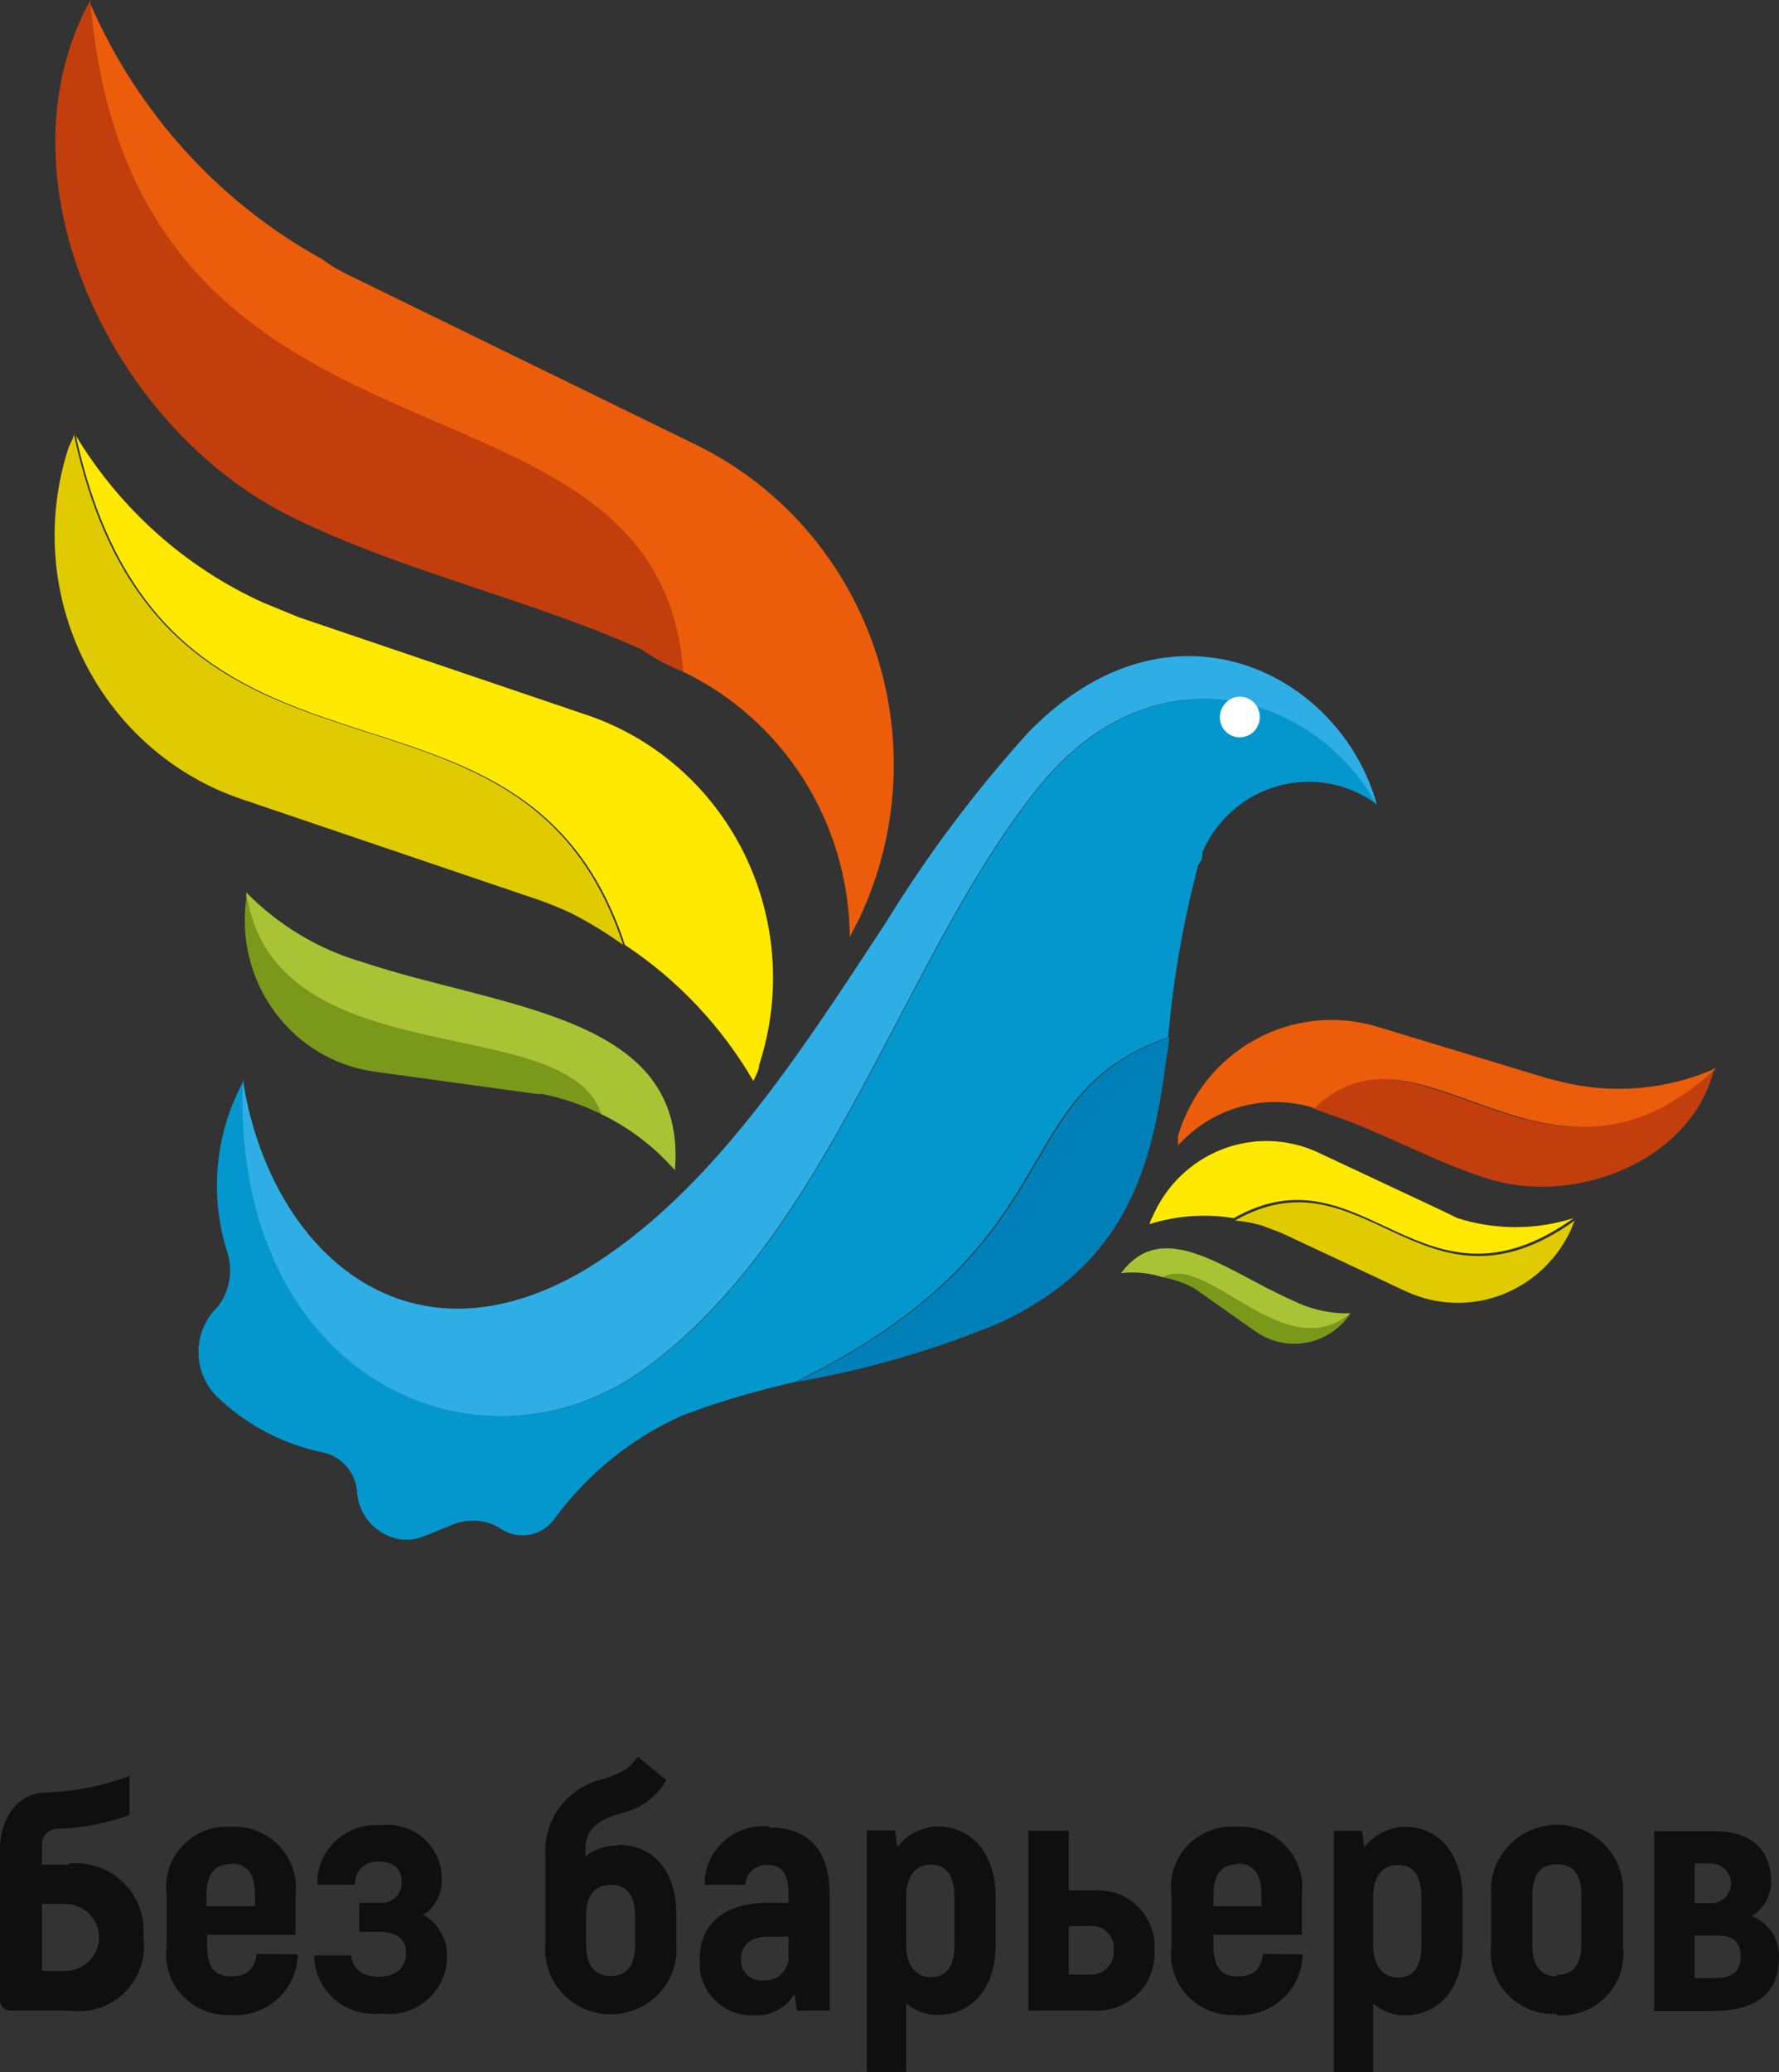
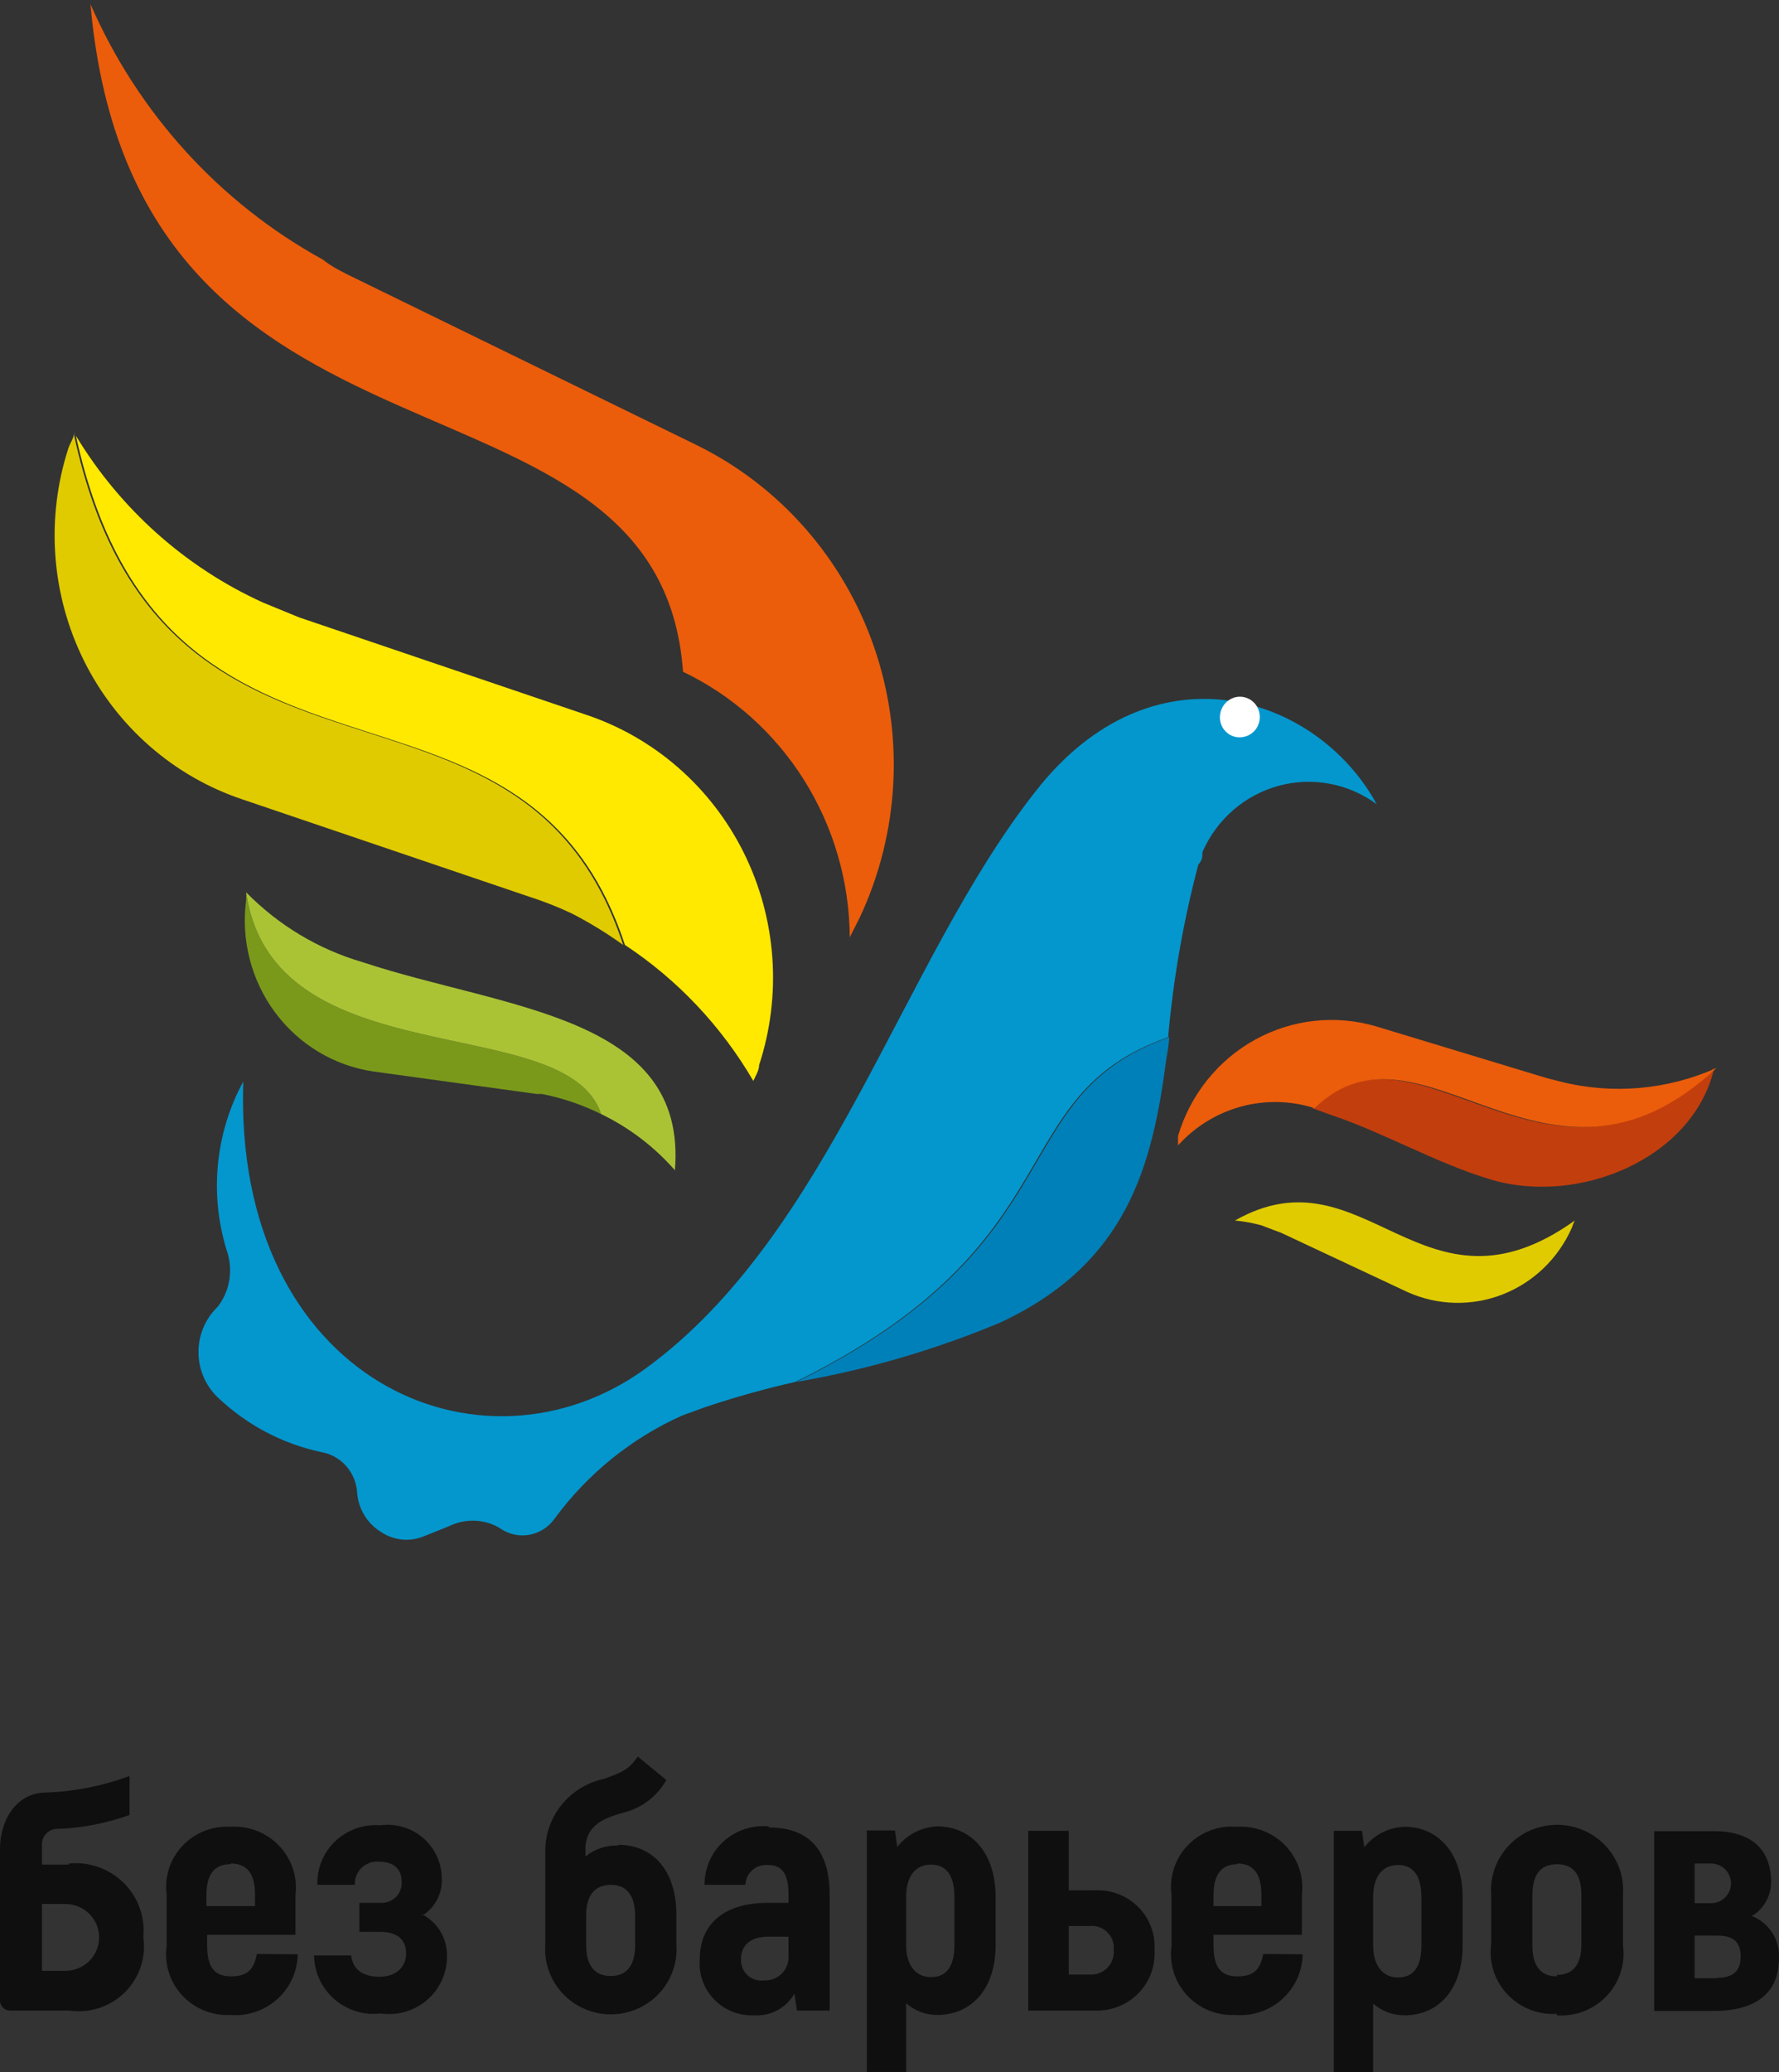
<svg xmlns="http://www.w3.org/2000/svg" width="134" height="156" viewBox="0 0 134 156" fill="none">
  <rect x="0" y="0" width="134" height="156" fill="#333333" stroke="none" />
  <path fill-rule="evenodd" clip-rule="evenodd" d="M5.173 140.365H3.16V138.898C3.143 138.607 3.237 138.321 3.423 138.095C3.61 137.87 3.875 137.722 4.166 137.681C6.075 137.631 7.964 137.276 9.759 136.629V133.696C7.742 134.441 5.618 134.861 3.467 134.941C1.258 134.941 0 136.989 0 139.175V150.604C0 150.802 0.08 150.992 0.221 151.132C0.363 151.272 0.555 151.351 0.755 151.351H5.201C5.961 151.463 6.738 151.397 7.468 151.159C8.198 150.92 8.862 150.516 9.405 149.978C9.949 149.44 10.358 148.783 10.599 148.06C10.84 147.338 10.906 146.569 10.793 145.816C10.867 145.072 10.773 144.32 10.518 143.615C10.263 142.91 9.854 142.27 9.319 141.741C8.784 141.212 8.137 140.806 7.425 140.554C6.713 140.302 5.954 140.209 5.201 140.282L5.173 140.365ZM4.921 148.362H3.16V143.326H4.921C5.596 143.326 6.243 143.591 6.72 144.063C7.198 144.536 7.466 145.176 7.466 145.844C7.466 146.512 7.198 147.152 6.72 147.625C6.243 148.097 5.596 148.362 4.921 148.362ZM19.349 147.089C19.126 148.252 18.65 148.777 17.392 148.777C16.134 148.777 15.602 148.058 15.602 146.453V145.65H22.257V142.662C22.341 141.992 22.274 141.313 22.062 140.671C21.85 140.03 21.498 139.443 21.031 138.952C20.564 138.46 19.993 138.077 19.36 137.829C18.726 137.58 18.044 137.473 17.364 137.515C16.688 137.476 16.012 137.586 15.383 137.836C14.755 138.087 14.191 138.472 13.731 138.964C13.271 139.456 12.927 140.043 12.724 140.682C12.521 141.322 12.463 141.998 12.555 142.662V146.481C12.459 147.146 12.513 147.823 12.713 148.465C12.913 149.107 13.253 149.697 13.71 150.194C14.166 150.691 14.728 151.082 15.355 151.339C15.982 151.597 16.658 151.714 17.336 151.683C17.978 151.736 18.624 151.658 19.235 151.454C19.845 151.249 20.406 150.923 20.883 150.495C21.36 150.066 21.744 149.545 22.009 148.964C22.274 148.383 22.416 147.755 22.425 147.117L19.349 147.089ZM17.392 140.282C18.566 140.282 19.209 141.001 19.209 142.606V143.492H15.547V142.662C15.547 141.057 16.19 140.337 17.336 140.337L17.392 140.282ZM31.792 144.211C32.265 143.922 32.652 143.513 32.912 143.027C33.173 142.54 33.298 141.994 33.274 141.444C33.28 140.864 33.159 140.289 32.92 139.759C32.68 139.228 32.328 138.756 31.888 138.372C31.448 137.989 30.929 137.704 30.367 137.537C29.805 137.37 29.214 137.324 28.633 137.404C28.017 137.357 27.397 137.439 26.816 137.645C26.234 137.851 25.703 138.176 25.257 138.599C24.811 139.022 24.46 139.534 24.227 140.101C23.995 140.667 23.886 141.276 23.907 141.887H26.731C26.718 141.647 26.757 141.408 26.846 141.185C26.936 140.961 27.073 140.76 27.248 140.594C27.423 140.429 27.633 140.302 27.862 140.225C28.092 140.147 28.335 140.119 28.577 140.143C29.639 140.143 30.254 140.697 30.254 141.638C30.271 141.853 30.241 142.069 30.165 142.271C30.09 142.473 29.971 142.657 29.817 142.81C29.663 142.962 29.477 143.08 29.273 143.155C29.068 143.229 28.85 143.259 28.633 143.243H27.067V145.429H28.661C29.919 145.429 30.59 146.01 30.59 147.034C30.59 148.058 29.863 148.805 28.577 148.805C27.29 148.805 26.563 148.224 26.452 147.2H23.655C23.663 147.825 23.803 148.442 24.067 149.01C24.331 149.578 24.712 150.084 25.187 150.497C25.662 150.909 26.219 151.218 26.822 151.403C27.425 151.589 28.061 151.646 28.689 151.572C29.318 151.661 29.959 151.613 30.568 151.431C31.176 151.249 31.737 150.937 32.211 150.518C32.685 150.099 33.061 149.583 33.313 149.005C33.564 148.427 33.684 147.801 33.666 147.172C33.667 146.54 33.493 145.919 33.163 145.377C32.833 144.836 32.358 144.394 31.792 144.101V144.211ZM46.556 138.926C45.661 138.898 44.787 139.193 44.095 139.756V139.203C44.095 137.293 45.717 136.795 47.031 136.435C47.696 136.259 48.318 135.953 48.86 135.535C49.403 135.116 49.855 134.594 50.191 134L48.038 132.229C47.367 133.198 46.947 133.391 45.465 133.917C44.199 134.193 43.068 134.896 42.267 135.905C41.467 136.915 41.045 138.168 41.075 139.452V146.37C41.024 147.042 41.114 147.718 41.339 148.354C41.563 148.991 41.919 149.574 42.382 150.069C42.845 150.563 43.407 150.957 44.031 151.227C44.656 151.497 45.329 151.636 46.011 151.636C46.692 151.636 47.366 151.497 47.99 151.227C48.615 150.957 49.176 150.563 49.639 150.069C50.103 149.574 50.458 148.991 50.682 148.354C50.907 147.718 50.997 147.042 50.946 146.37V144.128C50.946 140.78 49.156 138.871 46.556 138.871V138.926ZM47.842 146.425C47.842 148.03 47.143 148.75 45.997 148.75C44.85 148.75 44.151 148.03 44.151 146.425V144.184C44.151 142.523 44.934 141.887 46.025 141.887C47.115 141.887 47.842 142.579 47.842 144.239V146.425ZM57.908 137.487C57.291 137.429 56.669 137.499 56.082 137.695C55.495 137.89 54.955 138.205 54.499 138.62C54.043 139.035 53.68 139.54 53.434 140.103C53.188 140.666 53.064 141.274 53.071 141.887H56.147C56.153 141.676 56.204 141.469 56.294 141.277C56.385 141.086 56.514 140.916 56.674 140.776C56.834 140.636 57.02 140.53 57.223 140.464C57.426 140.398 57.64 140.374 57.852 140.393C58.999 140.393 59.39 141.195 59.39 142.579V143.243H57.796C54.804 143.243 52.708 144.626 52.708 147.504C52.663 148.056 52.738 148.611 52.927 149.132C53.116 149.653 53.415 150.128 53.804 150.525C54.192 150.923 54.662 151.235 55.182 151.439C55.702 151.643 56.259 151.736 56.818 151.711C57.425 151.746 58.031 151.612 58.565 151.323C59.099 151.035 59.54 150.603 59.838 150.078L60.033 151.351H62.494V142.662C62.494 139.341 61.012 137.57 57.908 137.57V137.487ZM59.39 147.2C59.41 147.448 59.377 147.696 59.292 147.93C59.208 148.164 59.073 148.377 58.898 148.555C58.724 148.733 58.513 148.872 58.279 148.963C58.046 149.054 57.795 149.094 57.545 149.082C57.322 149.11 57.096 149.09 56.882 149.023C56.668 148.956 56.472 148.843 56.307 148.693C56.142 148.543 56.011 148.358 55.926 148.153C55.84 147.948 55.801 147.726 55.811 147.504C55.811 146.398 56.566 145.789 57.852 145.789H59.39V147.2ZM70.575 137.487C69.993 137.515 69.423 137.669 68.907 137.936C68.39 138.204 67.939 138.579 67.583 139.037L67.415 137.791H65.29V155.972H68.254V150.798C68.892 151.364 69.718 151.68 70.575 151.683C73.231 151.683 74.993 149.663 74.993 146.425V142.8C74.993 139.562 73.231 137.487 70.575 137.487ZM71.889 146.425C71.889 148.058 71.274 148.833 70.127 148.833C68.981 148.833 68.254 147.947 68.254 146.425V142.8C68.254 141.195 68.981 140.365 70.127 140.365C71.274 140.365 71.889 141.167 71.889 142.8V146.425ZM82.431 142.302H80.501V137.819H77.453V151.351H82.431C83.04 151.38 83.649 151.28 84.218 151.06C84.786 150.839 85.301 150.503 85.728 150.072C86.156 149.64 86.487 149.125 86.699 148.558C86.911 147.992 87 147.388 86.96 146.785C86.997 146.187 86.905 145.588 86.69 145.027C86.476 144.467 86.143 143.958 85.715 143.534C85.287 143.111 84.773 142.782 84.207 142.569C83.64 142.357 83.035 142.266 82.431 142.302ZM82.067 148.639H80.501V144.986H82.067C82.312 144.96 82.56 144.988 82.793 145.07C83.025 145.151 83.237 145.282 83.411 145.455C83.585 145.628 83.718 145.837 83.8 146.067C83.882 146.297 83.911 146.542 83.885 146.785C83.91 147.03 83.88 147.277 83.799 147.51C83.717 147.742 83.585 147.954 83.412 148.131C83.239 148.307 83.029 148.444 82.796 148.532C82.564 148.62 82.315 148.656 82.067 148.639ZM95.153 147.089C94.929 148.252 94.454 148.777 93.196 148.777C91.937 148.777 91.406 148.058 91.406 146.453V145.65H98.061V142.662C98.144 141.992 98.078 141.313 97.866 140.671C97.654 140.03 97.302 139.443 96.835 138.952C96.368 138.46 95.797 138.077 95.163 137.829C94.529 137.58 93.848 137.473 93.168 137.515C92.483 137.458 91.793 137.555 91.151 137.798C90.509 138.041 89.93 138.424 89.458 138.918C88.985 139.412 88.631 140.005 88.421 140.653C88.212 141.301 88.152 141.988 88.246 142.662V146.481C88.151 147.146 88.205 147.823 88.405 148.465C88.605 149.107 88.945 149.697 89.401 150.194C89.858 150.691 90.42 151.082 91.047 151.339C91.674 151.597 92.35 151.714 93.028 151.683C93.67 151.736 94.316 151.658 94.926 151.454C95.537 151.249 96.098 150.923 96.575 150.495C97.052 150.066 97.436 149.545 97.701 148.964C97.966 148.383 98.108 147.755 98.117 147.117L95.153 147.089ZM93.196 140.282C94.37 140.282 95.013 141.001 95.013 142.606V143.492H91.406V142.662C91.406 141.057 92.049 140.337 93.196 140.337V140.282ZM105.778 137.515C105.191 137.539 104.617 137.691 104.095 137.958C103.573 138.226 103.117 138.604 102.759 139.064L102.591 137.819H100.466V156H103.43V150.825C104.077 151.394 104.913 151.709 105.778 151.711C108.407 151.711 110.168 149.691 110.168 146.453V142.828C110.168 139.59 108.407 137.515 105.778 137.515ZM107.065 146.453C107.065 148.086 106.449 148.86 105.303 148.86C104.157 148.86 103.43 147.975 103.43 146.453V142.828C103.43 141.223 104.157 140.393 105.303 140.393C106.449 140.393 107.065 141.195 107.065 142.828V146.453ZM117.271 151.711C117.966 151.758 118.663 151.651 119.312 151.399C119.96 151.147 120.544 150.754 121.02 150.251C121.497 149.748 121.854 149.146 122.066 148.489C122.279 147.832 122.341 147.136 122.248 146.453V142.662C122.299 141.986 122.209 141.306 121.983 140.666C121.756 140.027 121.399 139.44 120.933 138.943C120.467 138.446 119.903 138.049 119.275 137.778C118.647 137.507 117.97 137.367 117.285 137.367C116.6 137.367 115.922 137.507 115.294 137.778C114.666 138.049 114.102 138.446 113.636 138.943C113.17 139.44 112.813 140.027 112.586 140.666C112.36 141.306 112.27 141.986 112.321 142.662V146.342C112.229 147.023 112.291 147.716 112.501 148.371C112.712 149.026 113.067 149.626 113.54 150.129C114.013 150.632 114.593 151.025 115.239 151.279C115.884 151.533 116.578 151.643 117.271 151.6V151.711ZM117.271 148.777C116.096 148.777 115.425 148.058 115.425 146.453V142.662C115.425 141.029 116.096 140.337 117.271 140.337C118.445 140.337 119.116 141.029 119.116 142.662V146.342C119.116 147.947 118.445 148.667 117.271 148.667V148.777ZM132.006 144.211C132.437 143.937 132.79 143.56 133.034 143.115C133.279 142.671 133.406 142.172 133.404 141.666C133.404 139.23 131.922 137.847 129.098 137.847H124.596V151.379H129.098C132.426 151.379 133.992 149.884 133.992 147.449C134.042 146.758 133.865 146.069 133.487 145.485C133.109 144.901 132.55 144.455 131.894 144.211H132.006ZM127.644 140.282H128.875C129.073 140.282 129.269 140.32 129.452 140.396C129.636 140.471 129.802 140.581 129.942 140.72C130.082 140.858 130.194 141.023 130.27 141.204C130.345 141.386 130.385 141.58 130.385 141.776C130.385 141.972 130.345 142.167 130.27 142.348C130.194 142.529 130.082 142.694 129.942 142.833C129.802 142.972 129.636 143.082 129.452 143.157C129.269 143.232 129.073 143.271 128.875 143.271H127.644V140.282ZM129.35 148.916H127.644V145.706H129.35C130.58 145.706 131.111 146.204 131.111 147.283C131.111 148.362 130.552 148.888 129.322 148.888L129.35 148.916Z" fill="#0F0F0F" />
  <path fill-rule="evenodd" clip-rule="evenodd" d="M18.323 81.417C17.579 103.941 36.308 111.998 48.648 103.006C62.564 92.857 67.903 72.38 78.011 59.56C86.763 48.343 99.147 52.215 103.698 60.54C102.642 59.763 101.429 59.236 100.147 58.997C98.865 58.758 97.547 58.814 96.289 59.16C95.031 59.505 93.865 60.132 92.875 60.995C91.886 61.857 91.098 62.934 90.57 64.145C90.57 64.457 90.57 64.769 90.264 65.08C89.136 69.338 88.375 73.687 87.988 78.078C75.342 82.53 81.293 93.525 59.895 104.03C57.589 104.551 55.31 105.19 53.068 105.944L51.361 106.567C47.566 108.269 44.266 110.937 41.778 114.313C41.345 114.93 40.7 115.359 39.971 115.516C39.241 115.673 38.481 115.545 37.84 115.159L37.402 114.892C36.843 114.616 36.229 114.473 35.608 114.473C34.986 114.473 34.373 114.616 33.814 114.892L31.932 115.648C31.398 115.868 30.82 115.951 30.247 115.889C29.675 115.826 29.126 115.622 28.65 115.292C28.151 114.978 27.732 114.548 27.428 114.037C27.124 113.526 26.943 112.95 26.9 112.354C26.854 111.625 26.571 110.932 26.096 110.384C25.621 109.836 24.98 109.464 24.274 109.327C21.323 108.715 18.596 107.282 16.397 105.187C15.512 104.342 14.993 103.174 14.952 101.939C14.911 100.705 15.352 99.504 16.178 98.599C16.346 98.441 16.492 98.261 16.616 98.065C16.968 97.519 17.197 96.901 17.288 96.255C17.378 95.609 17.328 94.95 17.141 94.326C16.454 92.207 16.204 89.967 16.407 87.746C16.611 85.525 17.263 83.37 18.323 81.417Z" fill="#0397CE" />
  <path fill-rule="evenodd" clip-rule="evenodd" d="M88.075 78.078C75.428 82.529 81.38 93.525 59.981 104.03C65.233 103.128 70.37 101.635 75.297 99.579C84.924 95.127 86.806 87.738 87.856 79.681C87.944 79.235 88.031 78.657 88.075 78.078Z" fill="#0080B8" />
-   <path fill-rule="evenodd" clip-rule="evenodd" d="M103.697 60.539C100.984 50.702 88.163 44.069 77.442 55.153C73.42 59.594 69.816 64.408 66.677 69.531C60.2 79.369 53.549 89.83 44.097 95.572C30.487 103.629 20.204 93.925 18.278 81.194V81.417C17.535 103.941 36.264 111.998 48.604 103.006C62.52 92.857 67.858 72.38 77.967 59.56C86.719 48.343 99.103 52.215 103.654 60.539H103.697Z" fill="#2FAEE5" />
  <path fill-rule="evenodd" clip-rule="evenodd" d="M46.941 71.134C39.152 47.497 12.24 63.299 5.589 32.807V32.54C5.589 32.941 5.282 33.341 5.151 33.742C4.303 36.355 3.97 39.112 4.171 41.856C4.372 44.6 5.103 47.277 6.323 49.733C7.542 52.189 9.226 54.376 11.277 56.169C13.329 57.963 15.708 59.327 18.279 60.183L39.809 67.484C40.929 67.84 42.026 68.272 43.091 68.775C44.428 69.466 45.715 70.254 46.941 71.134Z" fill="#E0CB00" />
  <path fill-rule="evenodd" clip-rule="evenodd" d="M22.524 46.473L44.053 53.773C46.626 54.62 49.008 55.976 51.062 57.764C53.117 59.552 54.803 61.736 56.023 64.19C57.243 66.644 57.974 69.32 58.173 72.062C58.372 74.805 58.035 77.561 57.181 80.17C57.181 80.571 56.919 80.972 56.744 81.372C54.338 77.248 51.028 73.744 47.073 71.134C39.284 47.497 12.371 63.299 5.72 32.807C9.07 38.337 13.98 42.711 19.811 45.36L22.524 46.473Z" fill="#FFE900" />
-   <path fill-rule="evenodd" clip-rule="evenodd" d="M51.449 50.568C49.655 25.729 10.183 38.371 6.814 0.312V0C-0.538 13.354 8.345 32.273 22.042 38.95C30.269 43.001 40.115 45.182 48.298 48.877C49.261 49.544 50.355 50.123 51.449 50.568Z" fill="#C33E0D" />
  <path fill-rule="evenodd" clip-rule="evenodd" d="M26.156 20.655L52.411 33.475C58.689 36.535 63.515 42.004 65.829 48.682C68.143 55.36 67.755 62.699 64.752 69.086L64.008 70.555C63.98 66.358 62.786 62.255 60.564 58.718C58.342 55.182 55.182 52.356 51.449 50.568C49.655 25.729 10.183 38.371 6.814 0.312C10.395 8.516 16.552 15.279 24.318 19.542C24.93 20.032 25.543 20.343 26.156 20.655Z" fill="#EB5D0B" />
  <path fill-rule="evenodd" clip-rule="evenodd" d="M45.279 83.865C42.653 75.941 20.554 81.239 18.541 67.172V67.751C18.142 70.753 18.925 73.795 20.72 76.213C22.515 78.631 25.176 80.229 28.125 80.66L40.421 82.352H40.815C42.361 82.656 43.862 83.165 45.279 83.865Z" fill="#7A991B" />
  <path fill-rule="evenodd" clip-rule="evenodd" d="M50.836 88.094C49.28 86.321 47.39 84.883 45.279 83.865C42.653 75.941 20.554 81.239 18.541 67.172C20.973 69.651 23.985 71.459 27.293 72.425C38.058 75.986 51.799 76.431 50.836 88.094Z" fill="#AAC335" />
  <path fill-rule="evenodd" clip-rule="evenodd" d="M93.02 91.878C102.823 86.313 107.155 100.068 118.62 91.878C118.529 92.047 118.455 92.226 118.401 92.412C117.386 94.721 115.514 96.528 113.193 97.437C110.873 98.347 108.293 98.284 106.017 97.264L96.521 92.812L94.99 92.234C94.344 92.06 93.686 91.941 93.02 91.878Z" fill="#E0CB00" />
-   <path fill-rule="evenodd" clip-rule="evenodd" d="M108.687 91.165L99.191 86.714C98.062 86.204 96.846 85.926 95.611 85.897C94.376 85.867 93.148 86.086 91.997 86.541C90.846 86.996 89.795 87.678 88.904 88.548C88.013 89.418 87.3 90.459 86.807 91.61C86.707 91.776 86.634 91.956 86.588 92.145C88.642 91.506 90.812 91.354 92.933 91.699C102.735 86.135 107.067 99.89 118.532 91.699C115.683 92.603 112.63 92.603 109.781 91.699L108.687 91.165Z" fill="#FFE900" />
  <path fill-rule="evenodd" clip-rule="evenodd" d="M98.841 83.42C106.936 75.585 116.344 92.323 129.122 80.393C127.547 87.248 118.839 90.809 112.187 88.761C108.205 87.56 104.179 85.245 100.328 83.954L98.841 83.42Z" fill="#C33E0D" />
  <path fill-rule="evenodd" clip-rule="evenodd" d="M116.477 81.15L103.699 77.277C100.641 76.363 97.352 76.716 94.548 78.259C91.745 79.801 89.655 82.408 88.733 85.512C88.733 85.512 88.733 86.002 88.733 86.224C90.009 84.812 91.653 83.799 93.474 83.302C95.295 82.806 97.217 82.847 99.016 83.42C107.112 75.585 116.52 92.323 129.298 80.393C125.594 82.049 121.454 82.409 117.527 81.417L116.477 81.15Z" fill="#EB5D0B" />
-   <path fill-rule="evenodd" clip-rule="evenodd" d="M87.595 96.151C90.921 94.281 96.785 103.006 101.729 98.866C101.351 99.435 100.867 99.922 100.303 100.299C99.739 100.676 99.108 100.937 98.445 101.065C97.782 101.193 97.101 101.187 96.441 101.046C95.78 100.906 95.153 100.634 94.597 100.246L89.914 96.952C89.184 96.571 88.402 96.301 87.595 96.151Z" fill="#7A991B" />
-   <path fill-rule="evenodd" clip-rule="evenodd" d="M84.444 95.839C85.504 95.719 86.577 95.825 87.594 96.151C90.92 94.281 96.784 103.006 101.729 98.866C100.214 98.905 98.712 98.569 97.353 97.887C92.452 95.75 87.638 91.522 84.444 95.839Z" fill="#AAC335" />
  <path fill-rule="evenodd" clip-rule="evenodd" d="M93.064 52.483C93.453 52.394 93.86 52.466 94.197 52.683C94.533 52.9 94.771 53.244 94.858 53.64C94.945 54.035 94.874 54.45 94.661 54.792C94.447 55.134 94.109 55.376 93.72 55.465C93.337 55.559 92.933 55.494 92.597 55.286C92.261 55.077 92.019 54.741 91.926 54.352C91.834 53.951 91.902 53.529 92.115 53.178C92.329 52.828 92.67 52.578 93.064 52.483Z" fill="white" />
</svg>